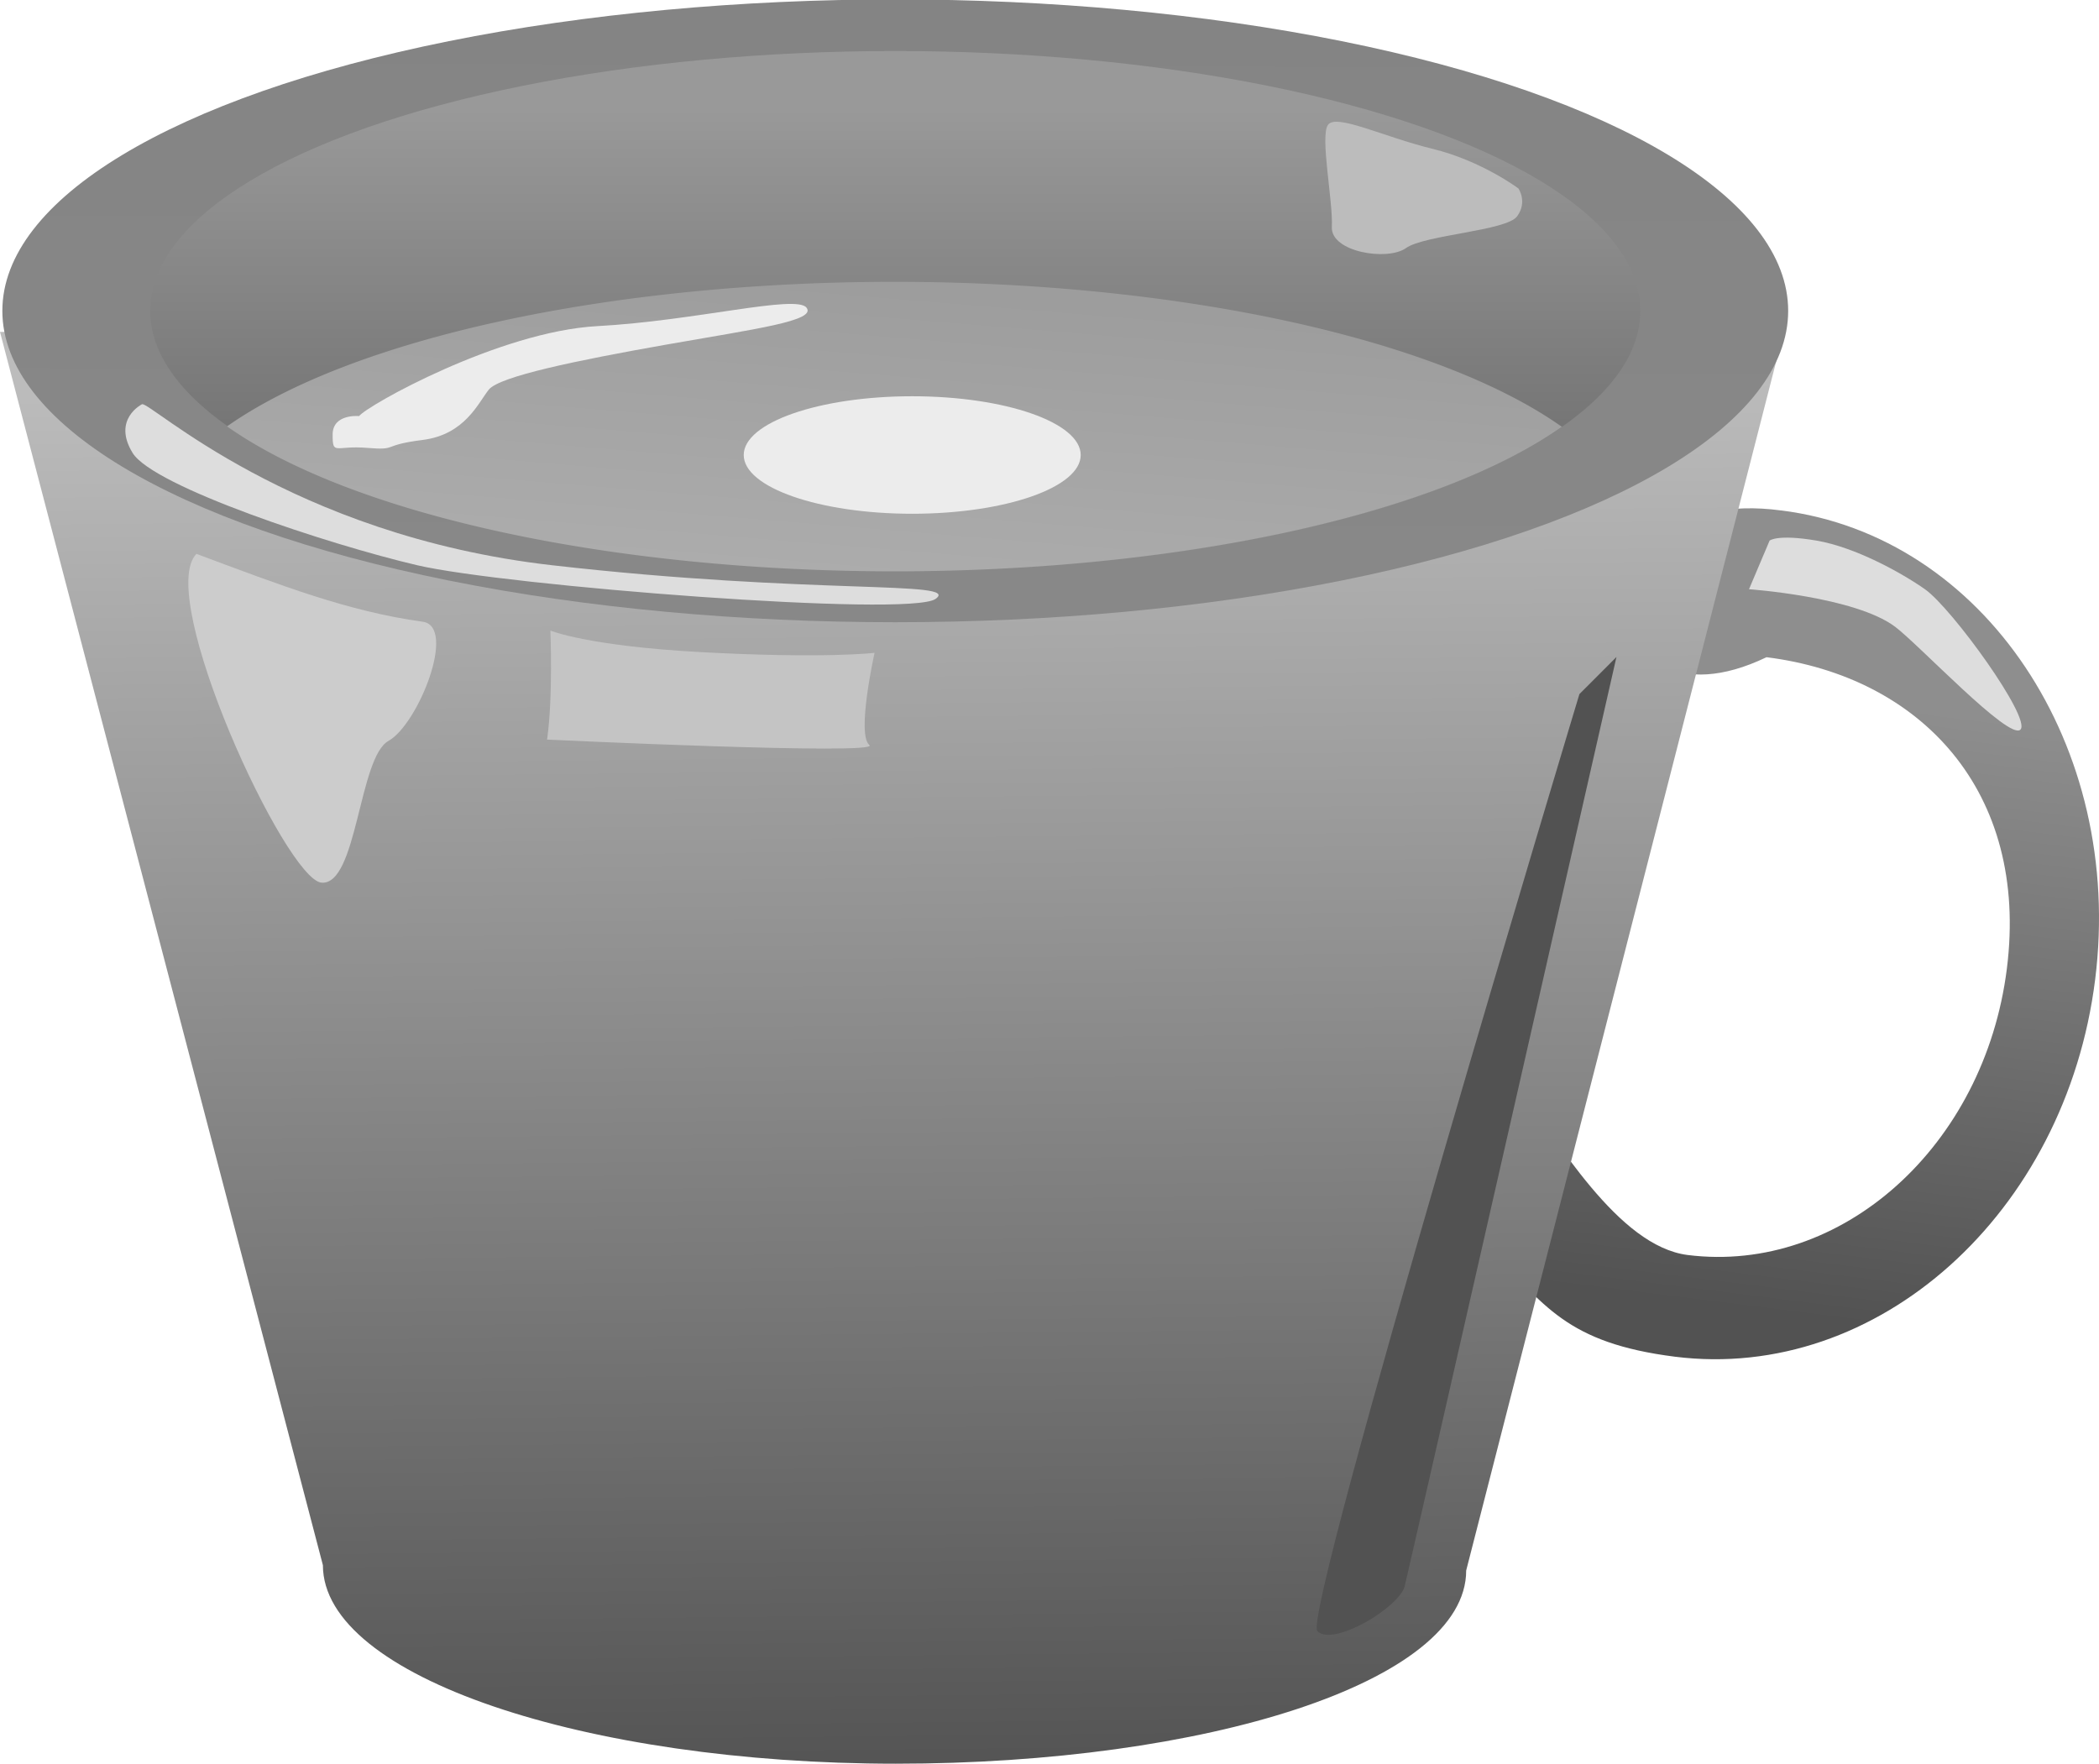
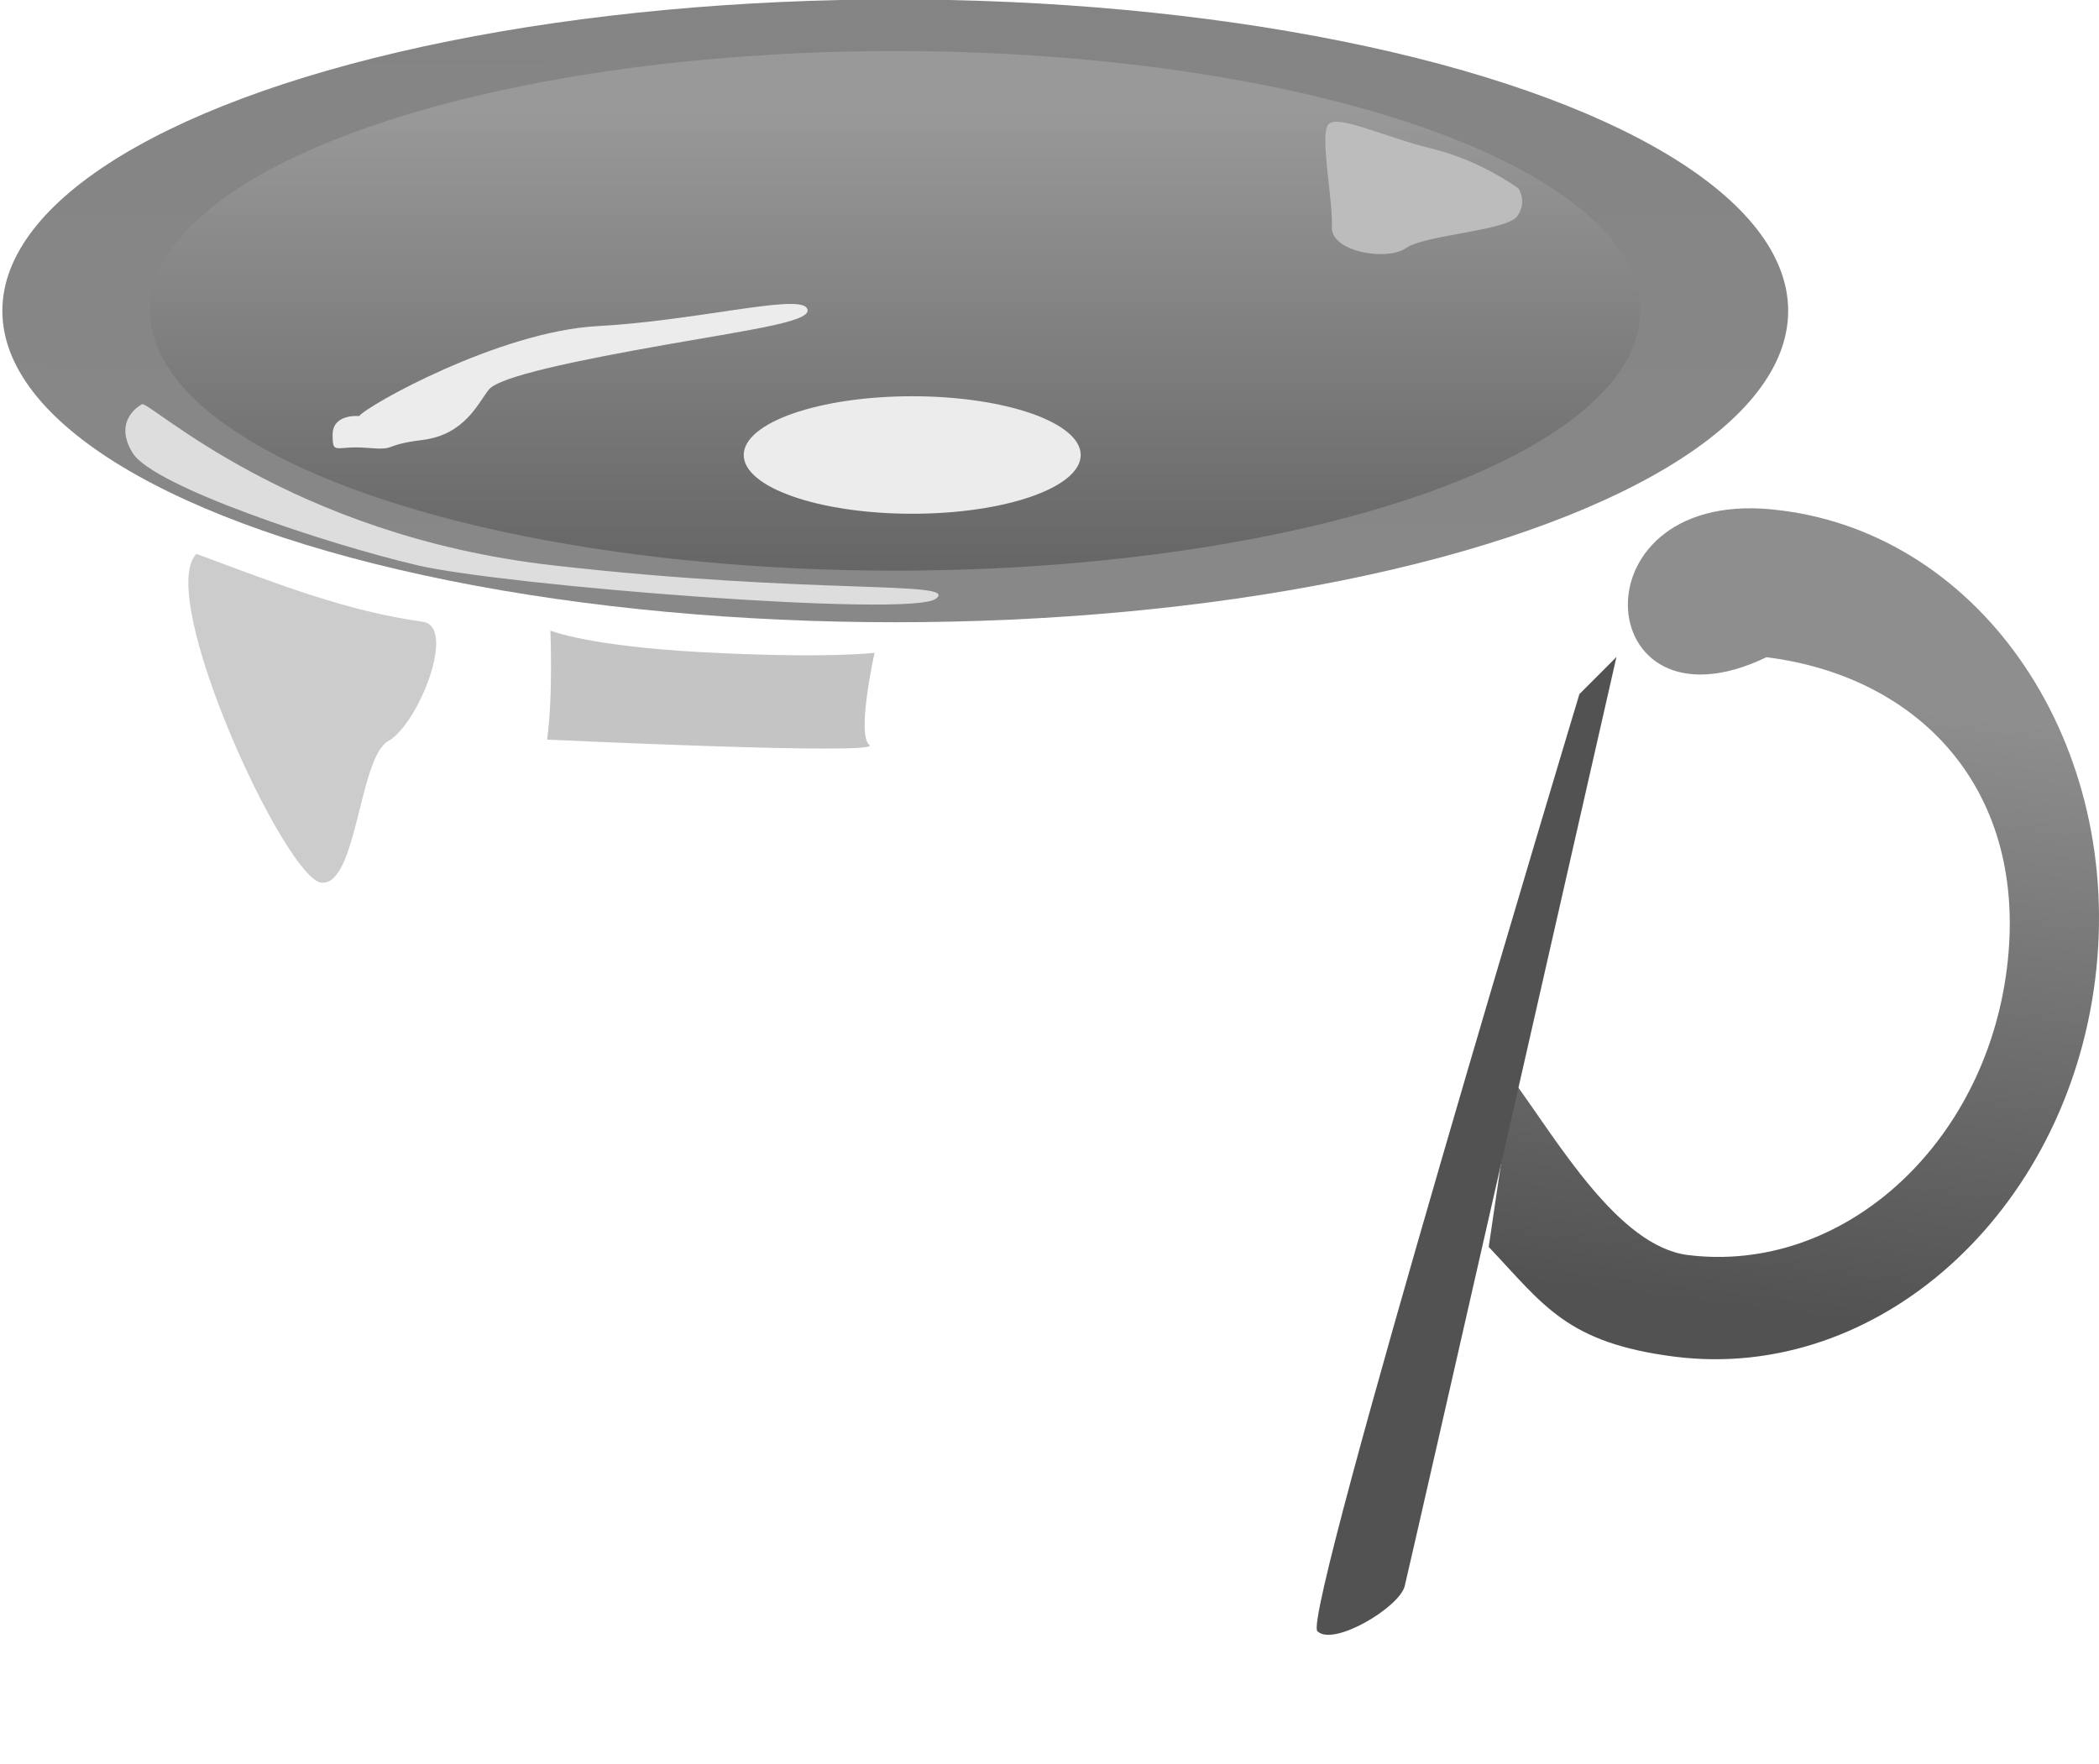
<svg xmlns="http://www.w3.org/2000/svg" xmlns:ns1="http://www.inkscape.org/namespaces/inkscape" xmlns:ns2="http://sodipodi.sourceforge.net/DTD/sodipodi-0.dtd" xmlns:xlink="http://www.w3.org/1999/xlink" width="117.25" height="98.52" viewBox="0 0 117.25 98.52" version="1.1" id="svg8" ns1:version="1.2.2 (732a01da63, 2022-12-09)" ns2:docname="cup.svg">
  <defs id="defs2">
    <linearGradient ns1:collect="always" id="linearGradient4835">
      <stop style="stop-color:#9d9d9d;stop-opacity:1" offset="0" id="stop4831" />
      <stop style="stop-color:#b1b1b1;stop-opacity:1" offset="1" id="stop4833" />
    </linearGradient>
    <linearGradient ns1:collect="always" id="linearGradient4638">
      <stop style="stop-color:#8e8e8e;stop-opacity:1" offset="0" id="stop4634" />
      <stop style="stop-color:#525252;stop-opacity:1" offset="1" id="stop4636" />
    </linearGradient>
    <linearGradient ns1:collect="always" id="linearGradient4575">
      <stop style="stop-color:#848484;stop-opacity:1" offset="0" id="stop4571" />
      <stop style="stop-color:#898989;stop-opacity:1" offset="1" id="stop4573" />
    </linearGradient>
    <linearGradient ns1:collect="always" id="linearGradient4559">
      <stop style="stop-color:#999999;stop-opacity:1" offset="0" id="stop4555" />
      <stop style="stop-color:#585858;stop-opacity:1" offset="1" id="stop4557" />
    </linearGradient>
    <linearGradient ns1:collect="always" id="linearGradient4520">
      <stop style="stop-color:#bcbcbc;stop-opacity:1" offset="0" id="stop4516" />
      <stop style="stop-color:#484848;stop-opacity:1" offset="1" id="stop4518" />
    </linearGradient>
    <linearGradient ns1:collect="always" xlink:href="#linearGradient4520" id="linearGradient4522" x1="342.694" y1="268.183" x2="341.179" y2="416.676" gradientUnits="userSpaceOnUse" gradientTransform="matrix(-0.585,0,0,0.585,279.359,-104.962)" />
    <linearGradient ns1:collect="always" xlink:href="#linearGradient4559" id="linearGradient4561" x1="90.938" y1="64.275" x2="90.938" y2="78.975" gradientUnits="userSpaceOnUse" />
    <linearGradient ns1:collect="always" xlink:href="#linearGradient4575" id="linearGradient4577" x1="93.478" y1="61.268" x2="93.544" y2="80.445" gradientUnits="userSpaceOnUse" />
    <linearGradient ns1:collect="always" xlink:href="#linearGradient4638" id="linearGradient4640" x1="63.689" y1="79.286" x2="63.689" y2="98.657" gradientUnits="userSpaceOnUse" gradientTransform="matrix(-1.596,-0.201,-0.222,1.769,243.294,-58.334)" />
    <filter ns1:collect="always" style="color-interpolation-filters:sRGB" id="filter4827" x="-0.032" width="1.065" y="-0.093" height="1.186">
      <feGaussianBlur ns1:collect="always" stdDeviation="0.115" id="feGaussianBlur4829" />
    </filter>
    <linearGradient ns1:collect="always" xlink:href="#linearGradient4835" id="linearGradient4837" x1="352.796" y1="259.597" x2="355.826" y2="296.215" gradientUnits="userSpaceOnUse" gradientTransform="matrix(-0.585,0,0,0.585,279.359,-105.171)" />
    <filter ns1:collect="always" style="color-interpolation-filters:sRGB" id="filter5257" x="-0.045" width="1.09" y="-0.099" height="1.199">
      <feGaussianBlur ns1:collect="always" stdDeviation="0.159" id="feGaussianBlur5259" />
    </filter>
    <filter ns1:collect="always" style="color-interpolation-filters:sRGB" id="filter5265" x="-0.069" width="1.139" y="-0.053" height="1.106">
      <feGaussianBlur ns1:collect="always" stdDeviation="0.227" id="feGaussianBlur5267" />
    </filter>
    <filter ns1:collect="always" style="color-interpolation-filters:sRGB" id="filter5287" x="-0.05" width="1.1" y="-0.075" height="1.149">
      <feGaussianBlur ns1:collect="always" stdDeviation="0.104" id="feGaussianBlur5289" />
    </filter>
    <filter ns1:collect="always" style="color-interpolation-filters:sRGB" id="filter5317" x="-0.037" width="1.075" y="-0.152" height="1.303">
      <feGaussianBlur ns1:collect="always" stdDeviation="0.32" id="feGaussianBlur5319" />
    </filter>
    <filter ns1:collect="always" style="color-interpolation-filters:sRGB" id="filter5343" x="-0.041" width="1.081" y="-0.058" height="1.115">
      <feGaussianBlur ns1:collect="always" stdDeviation="0.117" id="feGaussianBlur5345" />
    </filter>
    <filter ns1:collect="always" style="color-interpolation-filters:sRGB" id="filter5373" x="-0.03" width="1.059" y="-0.098" height="1.195">
      <feGaussianBlur ns1:collect="always" stdDeviation="0.149" id="feGaussianBlur5375" />
    </filter>
    <filter ns1:collect="always" style="color-interpolation-filters:sRGB" id="filter5395" x="-0.118" width="1.235" y="-0.036" height="1.072">
      <feGaussianBlur ns1:collect="always" stdDeviation="0.371" id="feGaussianBlur5397" />
    </filter>
  </defs>
  <ns2:namedview id="base" pagecolor="#ffffff" bordercolor="#666666" borderopacity="1.0" ns1:pageopacity="0.0" ns1:pageshadow="2" ns1:zoom="2.7568761" ns1:cx="219.63265" ns1:cy="106.27971" ns1:document-units="mm" ns1:current-layer="layer1" showgrid="false" ns1:window-width="1920" ns1:window-height="1009" ns1:window-x="-8" ns1:window-y="-8" ns1:window-maximized="1" ns1:snap-global="false" fit-margin-top="0" fit-margin-left="0" fit-margin-right="0" fit-margin-bottom="0" ns1:showpageshadow="2" ns1:pagecheckerboard="0" ns1:deskcolor="#d1d1d1" />
  <g ns1:label="Layer 1" ns1:groupmode="layer" id="layer1" transform="translate(-28.334,-30.977)">
    <path style="opacity:1;fill:url(#linearGradient4640);fill-opacity:1;stroke:none;stroke-width:0;stroke-linecap:round;stroke-linejoin:round;stroke-miterlimit:4;stroke-dasharray:none;stroke-opacity:1" d="m 127.832,59.49 c 11.325,1.423 19.176,13.159 17.536,26.212 -1.64,13.054 -12.151,22.482 -23.476,21.06 -6.045,-0.768 -7.315,-2.872 -10.398,-6.131 l 1.368,-9.297 c 2.486,3.385 5.858,9.251 9.743,9.747 8.603,1.081 16.587,-6.081 17.833,-15.997 1.246,-9.916 -4.823,-16.315 -13.426,-17.395 -9.962,4.781 -10.965,-9.788 0.819,-8.197 z" id="path4485-6" ns1:connector-curvature="0" ns2:nodetypes="ccccccccc" />
-     <path style="opacity:1;fill:url(#linearGradient4522);fill-opacity:1;stroke:none;stroke-width:0;stroke-linecap:round;stroke-linejoin:round;stroke-miterlimit:4;stroke-dasharray:none;stroke-opacity:1" d="m 127.975,49.518 -17.74,69.187 c 1e-5,6.246 -14.585,10.792 -31.858,10.792 -17.274,0 -32.006,-4.842 -32.006,-11.088 L 28.334,49.518 Z" id="path4485-3" ns1:connector-curvature="0" />
    <path style="fill:none;stroke:#000000;stroke-width:0.265px;stroke-linecap:butt;stroke-linejoin:miter;stroke-opacity:1" d="M 110.235,118.495 Z" id="path4502" ns1:connector-curvature="0" />
    <g id="g4616" transform="matrix(-2.225,0,0,2.225,280.607,-105.97)" style="stroke-width:0.449">
      <ellipse ry="7.818" rx="22.417" cy="69.353" cx="90.905" id="path4485" style="opacity:1;fill:url(#linearGradient4577);fill-opacity:1;stroke:none;stroke-width:0;stroke-linecap:round;stroke-linejoin:round;stroke-miterlimit:4;stroke-dasharray:none;stroke-opacity:1" />
      <ellipse ry="6.523" rx="18.705" cy="69.353" cx="90.905" id="path4485-7" style="opacity:1;fill:url(#linearGradient4561);fill-opacity:1;stroke:none;stroke-width:0;stroke-linecap:round;stroke-linejoin:round;stroke-miterlimit:4;stroke-dasharray:none;stroke-opacity:1" />
    </g>
-     <path style="opacity:1;fill:url(#linearGradient4837);fill-opacity:1;stroke:none;stroke-width:0;stroke-linecap:round;stroke-linejoin:round;stroke-miterlimit:4;stroke-dasharray:none;stroke-opacity:1" d="M 78.298,46.719 A 41.628,14.517 0 0 1 115.579,54.818 41.628,14.517 0 0 1 78.298,62.892 41.628,14.517 0 0 1 41.017,54.794 41.628,14.517 0 0 1 78.298,46.719 Z" id="path4755" ns1:connector-curvature="0" />
    <ellipse style="opacity:1;fill:#ececec;fill-opacity:1;stroke:none;stroke-width:0;stroke-linecap:round;stroke-linejoin:round;stroke-miterlimit:4;stroke-dasharray:none;stroke-opacity:1;filter:url(#filter4827)" id="path4485-7-6" cx="90.406" cy="73.007" rx="4.253" ry="1.483" transform="matrix(-2.213,0,0,2.213,279.359,-105.171)" />
    <path style="fill:#cccccc;fill-opacity:1;stroke:none;stroke-width:0.149px;stroke-linecap:butt;stroke-linejoin:miter;stroke-opacity:1;filter:url(#filter5265)" d="m 109.33,76.545 c -2.706,0.996 -4.806,1.801 -7.182,2.126 -1.091,0.149 0.142,3.213 1.087,3.733 0.945,0.52 0.992,4.536 2.126,4.441 1.134,-0.095 5.292,-8.977 3.969,-10.3 z" id="path5113" ns1:connector-curvature="0" transform="matrix(-1.76,0,0,1.783,231.728,-74.563)" ns2:nodetypes="csccc" />
    <path style="fill:#c4c4c4;fill-opacity:1;stroke:none;stroke-width:0.12px;stroke-linecap:butt;stroke-linejoin:miter;stroke-opacity:1;filter:url(#filter5257)" d="m 99.396,78.843 c 0.07,1.081 0.484,2.711 0.484,2.711 0,0 -0.999,-0.187 -3.815,0.247 -3.134,0.483 -4.311,0.887 -4.311,0.887 0,0 0.027,-2.116 -0.351,-2.305 C 91.025,80.193 99.396,78.843 99.396,78.843 Z" id="path5175" ns1:connector-curvature="0" transform="matrix(-2.165,-0.455,0.455,-2.165,238.212,288.211)" ns2:nodetypes="ccsccc" />
    <path style="fill:#bcbcbc;stroke:none;stroke-width:0.12px;stroke-linecap:butt;stroke-linejoin:miter;stroke-opacity:1;filter:url(#filter5287)" d="m 75.103,66.28 c 0,0 0.935,-0.702 2.172,-1.002 1.236,-0.301 2.439,-0.902 2.639,-0.601 0.2,0.301 -0.134,1.938 -0.1,2.572 0.033,0.635 -1.403,0.869 -1.871,0.535 -0.468,-0.334 -2.539,-0.434 -2.806,-0.802 -0.267,-0.367 -0.033,-0.702 -0.033,-0.702 z" id="path5269" ns1:connector-curvature="0" transform="matrix(-2.213,0,0,2.213,279.359,-105.171)" />
    <path style="fill:#dddddd;stroke:none;stroke-width:0.12px;stroke-linecap:butt;stroke-linejoin:miter;stroke-opacity:1;filter:url(#filter5317)" d="m 109.849,71.726 c -0.189,-0.094 -3.733,3.307 -10.347,4.063 -6.615,0.756 -10.347,0.378 -9.686,0.85 0.661,0.472 10.867,-0.331 13.087,-0.85 2.221,-0.52 6.662,-1.984 7.182,-2.835 0.52,-0.85 -0.236,-1.228 -0.236,-1.228 z" id="path5291" ns1:connector-curvature="0" transform="matrix(-2.213,0,0,2.213,279.359,-105.171)" />
-     <path style="fill:#dddddd;stroke:none;stroke-width:0.12px;stroke-linecap:butt;stroke-linejoin:miter;stroke-opacity:1;filter:url(#filter5343)" d="m 68.764,75.167 0.52,1.228 c 0,0 -2.67,0.186 -3.685,0.945 -0.598,0.447 -2.882,2.882 -3.166,2.599 -0.283,-0.283 1.729,-3.065 2.41,-3.544 0.59,-0.414 1.756,-1.061 2.74,-1.228 0.984,-0.167 1.181,0 1.181,0 z" id="path5321" ns1:connector-curvature="0" ns2:nodetypes="ccscszc" transform="matrix(-2.213,0,0,2.213,279.359,-105.171)" />
    <path style="fill:#ececec;fill-opacity:1;stroke:none;stroke-width:0.12px;stroke-linecap:butt;stroke-linejoin:miter;stroke-opacity:1;filter:url(#filter5373)" d="m 104.369,72.026 c -0.2,-0.267 -3.541,-2.138 -6.014,-2.272 -2.472,-0.134 -5.011,-0.802 -5.279,-0.468 -0.267,0.334 1.27,0.535 3.541,0.935 2.272,0.401 4.209,0.802 4.477,1.136 0.267,0.334 0.601,1.136 1.67,1.27 1.069,0.134 0.601,0.267 1.403,0.2 0.802,-0.067 0.869,0.2 0.869,-0.334 0,-0.535 -0.668,-0.468 -0.668,-0.468 z" id="path5347" ns1:connector-curvature="0" transform="matrix(-2.213,0,0,2.213,279.359,-105.171)" />
    <path style="fill:#525252;fill-opacity:1;stroke:none;stroke-width:0.12px;stroke-linecap:butt;stroke-linejoin:miter;stroke-opacity:1;filter:url(#filter5395)" d="m 72.63,78.106 c 0,0 5.212,22.918 5.345,23.453 0.134,0.535 1.804,1.537 2.205,1.136 0.401,-0.401 -6.615,-23.653 -6.615,-23.653 z" id="path5377" ns1:connector-curvature="0" transform="matrix(-2.213,0,0,2.213,279.359,-105.171)" />
  </g>
</svg>